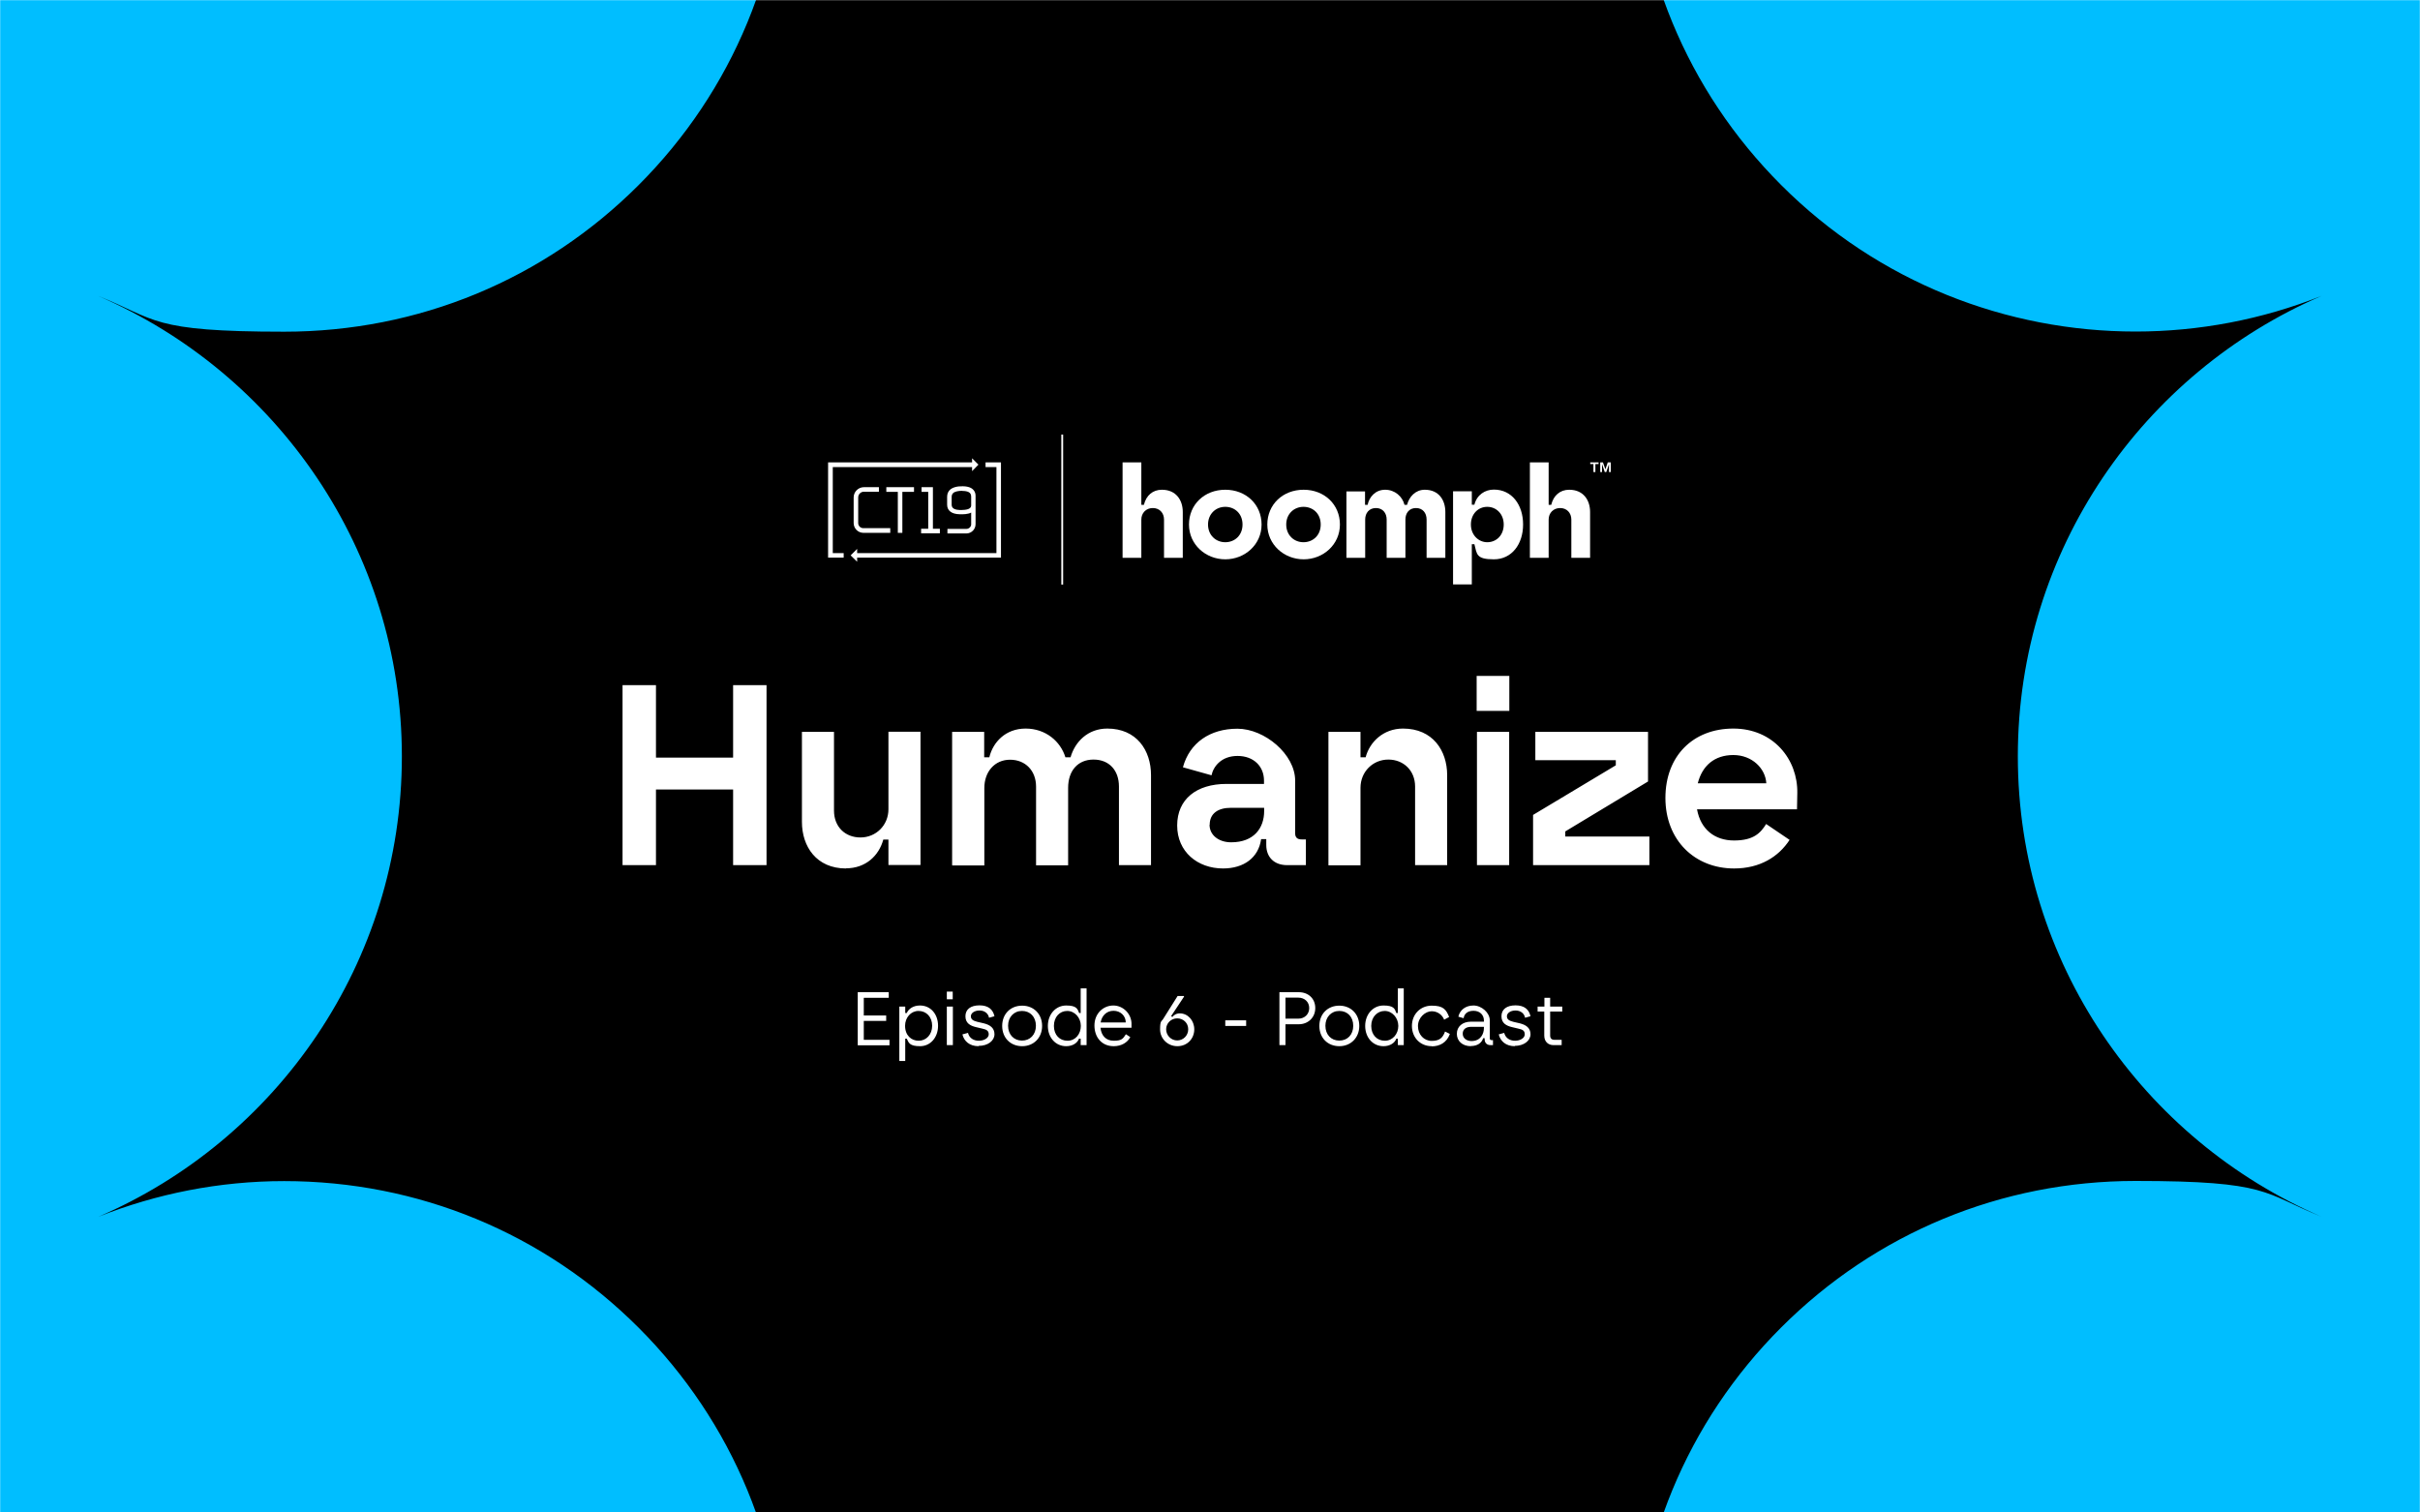
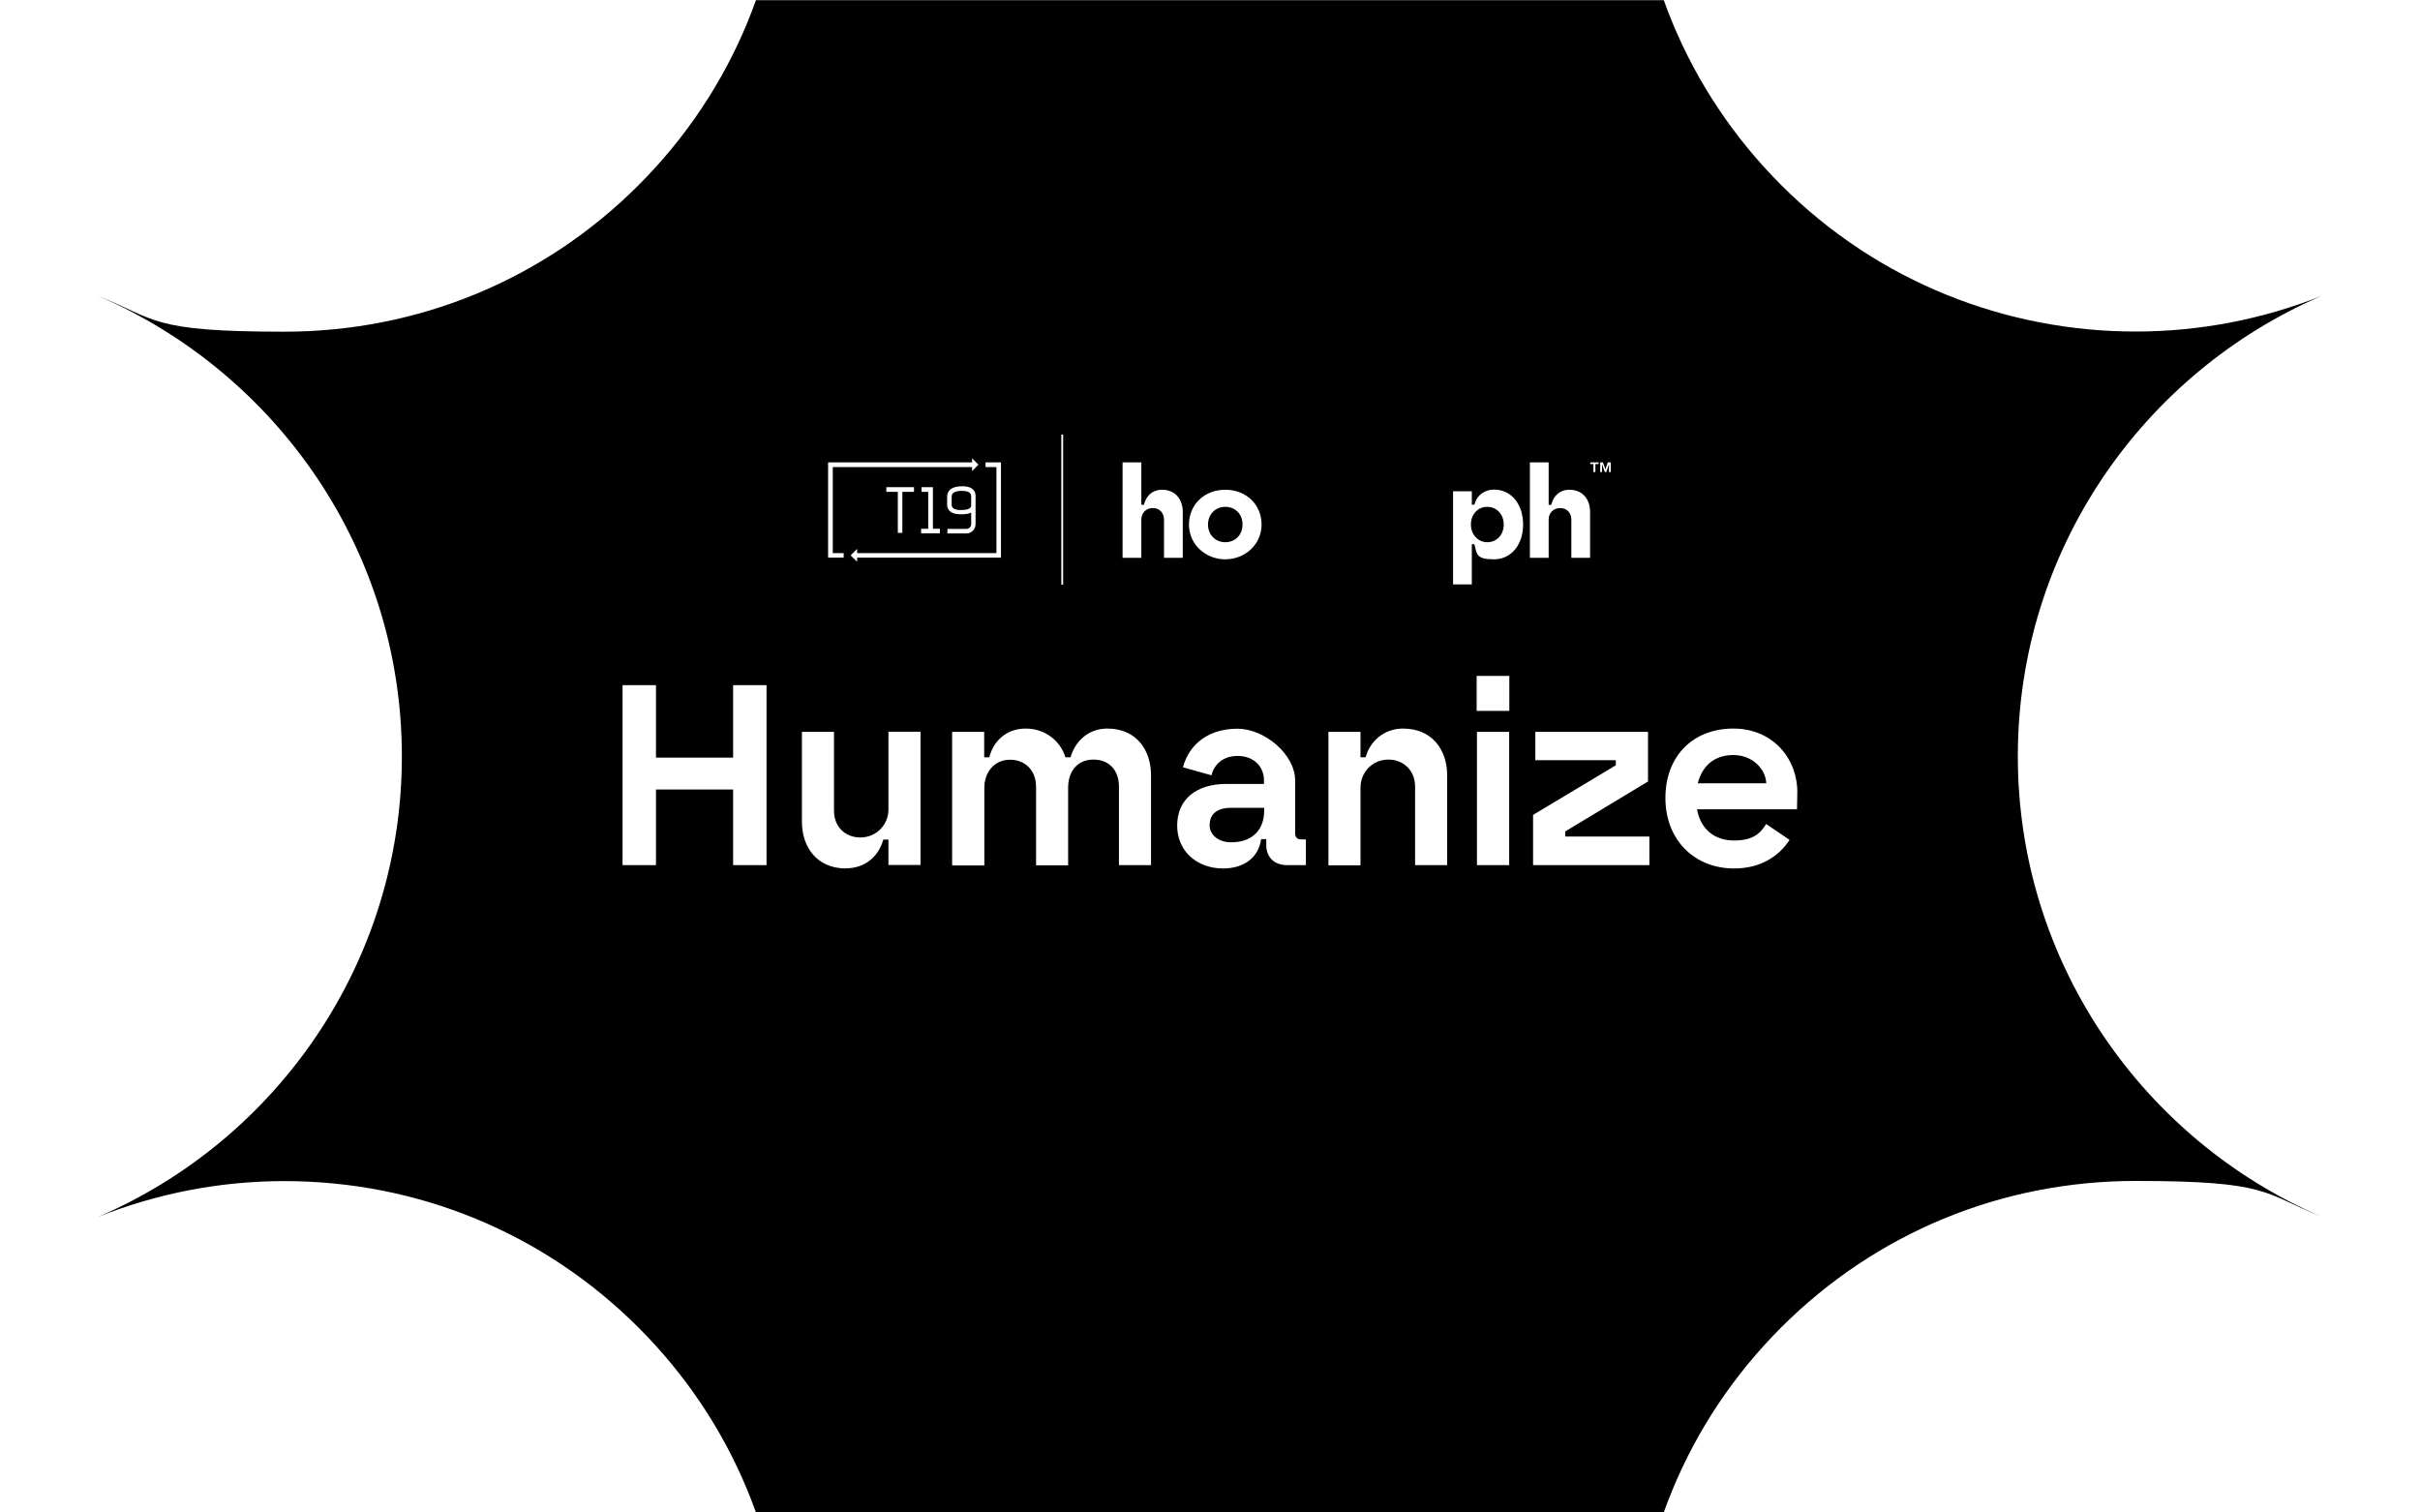
<svg xmlns="http://www.w3.org/2000/svg" id="Layer_1" data-name="Layer 1" version="1.1" viewBox="0 0 1600 1000">
  <defs>
    <style> .cls-1 { clip-path: url(#clippath); } .cls-2 { fill: none; } .cls-2, .cls-3, .cls-4, .cls-5 { stroke-width: 0px; } .cls-6 { mask: url(#mask); } .cls-3 { fill: #00beff; } .cls-4 { fill: #000; } .cls-5 { fill: #fff; } </style>
    <clipPath id="clippath">
      <rect class="cls-2" width="1600" height="1000" />
    </clipPath>
    <mask id="mask" x="0" y="-235" width="1600" height="1470" maskUnits="userSpaceOnUse">
      <g id="mask0_3648_7500" data-name="mask0 3648 7500">
        <path class="cls-5" d="M1600,0H0v1000h1600V0Z" />
      </g>
    </mask>
  </defs>
  <g class="cls-1">
    <g>
      <g class="cls-6">
        <g>
-           <path class="cls-3" d="M1600,0H0v1000h1600V0Z" />
          <path class="cls-4" d="M1334.1,500c0-136.3,82.9-253.6,200.9-304.4-39.5,15.7-81.2,23.6-123.1,23.6-84.8,0-169.8-32.3-234.3-96.9-62.5-62.5-96.9-145.8-96.9-234.4s8.1-84.2,23.6-122.9c-50.8,117.8-168.1,200.7-304.4,200.7s-253.6-82.7-304.4-200.6c15.3,38.5,23.6,80.1,23.6,122.9,0,88.6-34.4,171.9-96.9,234.4-62.5,62.5-145.6,96.9-234.3,96.9s-84.2-8.1-122.9-23.6c117.8,50.8,200.7,168.1,200.7,304.4s-82.7,253.6-200.7,304.4c38.5-15.3,80.1-23.6,122.9-23.6,88.6,0,171.8,34.4,234.3,96.9,62.5,62.5,96.9,145.6,96.9,234.4s-8.1,84.2-23.6,122.8c50.8-117.8,168.1-200.8,304.4-200.8s253.6,82.9,304.4,200.8c-15.3-38.5-23.6-80.1-23.6-122.9,0-88.6,34.4-171.9,96.9-234.4,62.5-62.5,145.6-96.9,234.3-96.9s84.4,8.1,122.9,23.6c-117.8-50.8-200.7-168.1-200.7-304.4Z" />
        </g>
      </g>
      <path class="cls-5" d="M484.7,572v-50h-51v50h-22.1v-119h22.1v47.9h51v-47.9h22.1v119h-22.1ZM559.4,574.2c-19.7,0-29.2-14.6-29.2-30.8v-59.5h21.2v52c0,10.7,7.3,17.8,17.5,17.8s18.5-8,18.5-18.7v-51.2h21.2v88.1h-21.2v-16.8h-3.4c-2.9,10.7-11.7,19-24.7,19h.1ZM629.5,572v-88.1h21.2v16.8h3.4c2.4-10,10.7-19,24-19s23.1,8.5,26.3,19h3.4c2.9-10.2,11.4-19,24.3-19,19.4,0,28.9,14.4,28.9,30.8v59.5h-21.2v-52c0-10.5-6.3-17.8-16.8-17.8s-16.8,7.5-16.8,18.7v51.2h-21.2v-52c0-10.5-7-17.8-17.2-17.8s-17,8-17,18.7v51.2h-21.2v-.2ZM808.7,574.2c-17,0-30.4-11.1-30.4-28.4s12.6-27.5,32.6-27.5h24.8v-2.2c0-9.4-6.8-16.3-17.5-16.3s-16,7-17.2,12.8l-18.9-5.3c4.4-16.2,17.9-25.5,36-25.5s38.2,17,38.2,34.3v34.8c0,3.1,1.7,4.1,4.4,4.1h2.7v17h-12.4c-8.7,0-13.8-5.4-13.8-13.3v-3.9h-3.4c-1.7,12.1-11.2,19.4-25.3,19.4h.2ZM799.7,545.3c0,6.8,6,11.6,14.3,11.6,15.1,0,21.8-9.5,21.8-20.6v-2.2h-22.1c-8.2,0-13.9,3.6-13.9,11.2h0ZM878.3,572v-88.1h21.2v16.8h3.4c2.6-10,11.6-19,24.7-19,19.7,0,29.2,14.6,29.2,30.8v59.5h-21.2v-52c0-10.4-7.5-17.8-17.7-17.8s-18.4,8-18.4,18.7v51.2h-21.2ZM976.5,572v-88.1h21.3v88.1h-21.3ZM976.3,470v-23.1h21.6v23.1h-21.6ZM1013.6,572v-33.2l54.7-32.8v-3.4h-53.2v-18.7h74.5v32.8l-54.7,33v3.4h55.6v18.9h-76.9ZM1146.5,574.2c-26,0-45.4-18.7-45.4-46.6s18.4-45.9,44.9-45.9,42.7,20.4,42.3,42.7l-.2,10.7h-66.1c2.4,13.3,11.7,20.6,24.5,20.6s17.5-4.9,21.2-10.9l15.5,10.5c-7.3,11.2-19.6,18.9-36.7,18.9h0ZM1122.6,517.9h45.2c-.5-9.7-9.3-18.7-21.8-18.7s-20.6,7.1-23.5,18.7h.1Z" />
      <g>
        <rect class="cls-5" x="701.7" y="287.3" width="1.2" height="99.2" />
        <g>
-           <path class="cls-5" d="M588.7,352.3h-17.8c-3.6,0-6.5-2.9-6.5-6.5v-16.9c0-3.8,3.1-6.8,6.8-6.8h9.9v3h-9.9c-2.1,0-3.8,1.7-3.8,3.8v16.9c0,1.9,1.5,3.4,3.4,3.4h17.8v3h0Z" />
          <polygon class="cls-5" points="604.3 322.1 586 322.1 586 325.2 593.6 325.2 593.6 352.3 596.6 352.3 596.6 325.2 604.3 325.2 604.3 322.1" />
          <polygon class="cls-5" points="616.8 351.1 613.7 351.1 613.7 325.2 609.3 325.2 609.3 322.1 616.8 322.1 616.8 351.1" />
          <rect class="cls-5" x="609" y="349.6" width="12.4" height="3" />
          <path class="cls-5" d="M638.9,352.7h-12.5v-3h12.5c1.7,0,3.2-1.4,3.2-3v-7.8c-2.1,1.1-5.3,1.2-7.7,1.1-5.2-.1-8.2-2.4-8.2-6.3v-5.2c0-1.9.6-3.4,1.8-4.6,1.7-1.6,4.7-2.5,8.5-2.4,2.2,0,4,.4,5.4,1.1,2,1.1,3.1,2.9,3.1,5.2v18.8c0,3.3-2.7,6.1-6.1,6.1h0ZM636.3,324.5c-2.8,0-5.2.5-6.2,1.6-.6.6-.9,1.4-.9,2.5v5.2c0,2.7,2.9,3.3,5.3,3.4,1.2,0,5.3.1,6.8-1.3.5-.4.8-1,.8-1.8v-5.5c0-1.4-.3-2.5-1.6-3.2-.9-.5-2.3-.8-4-.8h-.2Z" />
          <polygon class="cls-5" points="646.9 307.2 642.7 303 642.7 305.7 547.5 305.7 547.5 368.7 557.8 368.7 557.8 365.7 550.6 365.7 550.6 308.8 642.7 308.8 642.7 311.5 646.9 307.2" />
          <polygon class="cls-5" points="562.4 367.2 566.7 371.4 566.7 368.7 661.8 368.7 661.8 305.7 651.6 305.7 651.6 308.8 658.8 308.8 658.8 365.7 566.7 365.7 566.7 362.9 562.4 367.2" />
        </g>
        <g>
          <g>
            <path class="cls-5" d="M742.2,305.7h12.4v28.1h1.7c1.5-6.3,5.9-10,11.9-10,9.4,0,13.8,6.9,13.8,14.7v30.3h-12.4v-25.3c0-4.3-2.9-7.6-7.4-7.6s-7.6,3.3-7.6,7.6v25.3h-12.4v-63.1Z" />
            <path class="cls-5" d="M810.1,358.5c6.2,0,11.4-4.5,11.4-11.7s-5.1-11.7-11.4-11.7-11.4,4.7-11.4,11.7,5.1,11.7,11.4,11.7M786.1,346.8c0-13.2,10.2-23,24-23s24,9.8,24,23-11,23-24,23-24-9.8-24-23" />
-             <path class="cls-5" d="M861.8,358.5c6.2,0,11.4-4.5,11.4-11.7s-5.1-11.7-11.4-11.7-11.4,4.7-11.4,11.7,5.1,11.7,11.4,11.7M837.9,346.8c0-13.2,10.2-23,24-23s24,9.8,24,23-11,23-24,23-24-9.8-24-23" />
-             <path class="cls-5" d="M890.1,324.9h12.4v8.9h1.7c1.1-5.3,5.2-10,11.6-10s11.4,4.4,12.8,10h1.7c1.3-5.3,5.5-10,11.7-10,9.5,0,13.6,7.1,13.6,14.7v30.3h-12.4v-25.3c0-4.3-2.5-7.6-7-7.6s-7,3.3-7,7.6v25.3h-12.4v-25.3c0-4.3-2.6-7.6-7.1-7.6s-7.1,3.3-7.1,7.6v25.3h-12.4v-43.9h0Z" />
            <path class="cls-5" d="M983.3,358.5c6.1,0,10.9-4.7,10.9-11.7s-4.9-11.7-10.9-11.7-10.8,4.7-10.8,11.7,5.1,11.7,10.8,11.7M1007,346.8c0,13-7.5,23-19.3,23s-11.2-3.4-12.9-10h-1.7v26.6h-12.4v-61.6h12.4v8.9h1.7c1.6-6.5,7-10,12.9-10,11.9,0,19.3,10.1,19.3,23" />
            <path class="cls-5" d="M1011.5,305.7h12.4v28.1h1.7c1.5-6.3,5.9-10,11.9-10,9.4,0,13.8,6.9,13.8,14.7v30.3h-12.4v-25.3c0-4.3-2.9-7.6-7.4-7.6s-7.6,3.3-7.6,7.6v25.3h-12.4v-63.1Z" />
          </g>
          <path class="cls-5" d="M1051.4,305.7v1.1h2.1v5.3h1.3v-5.3h2.1v-1.1h-5.5ZM1063,305.7l-1.6,4.6-1.6-4.6h-1.8v6.4h1.2v-5.2l1.8,5.2h1l1.8-5.2v5.2h1.2v-6.4h-2Z" />
        </g>
      </g>
-       <path class="cls-5" d="M567.1,691v-35h20.5v3.7h-16.5v11.7h14.8v3.6h-14.8v12.5h17v3.6h-21ZM608.3,664.8c7,0,11.9,5.7,11.9,13.4s-5,13.5-11.9,13.5-7.5-2.2-8.8-5h-1v14.8h-3.9v-36h3.9v4.3h1c1.2-2.8,4.3-5,8.7-5ZM598.4,678.2c0,6.4,4.1,9.9,9,9.9s8.9-4,8.9-9.9-3.9-9.8-9-9.8-8.9,4.4-8.9,9.8ZM626,691v-25.5h4v25.5h-4ZM626,660.7v-5.1h3.9v5.1h-3.9ZM647,691.7c-6,0-9.6-3.3-10.7-7.8l3.7-1c.8,3.5,3.8,5.2,7.2,5.2s6.5-1.8,6.5-4.2-1.4-3.2-4.2-3.8l-4.2-1c-3.8-.9-7-2.6-7-7.2s3.5-7.2,9.3-7.2,8.9,2.7,9.9,7.2l-3.6,1c-.5-2.9-3-4.8-6.3-4.8s-5.7,1.7-5.7,3.8,1.5,3,4.3,3.7l4.3,1c4,1,7,3,7,7.2s-4.2,7.7-10.5,7.7ZM675.8,691.7c-7.7,0-13.2-5.5-13.2-13.4s5.5-13.4,13.2-13.4,13.2,5.6,13.2,13.4-5.5,13.4-13.2,13.4ZM666.5,678.2c0,5.9,3.9,9.8,9.2,9.8s9.2-3.9,9.2-9.8-3.8-9.8-9.2-9.8-9.2,4.1-9.2,9.8ZM704.9,691.7c-7,0-12.1-5.7-12.1-13.4s5.2-13.5,12.1-13.5,7.5,2.2,8.6,5h1v-16.3h3.9v37.5h-3.9v-4.3h-1.1c-1,2.8-4.1,5-8.5,5ZM696.8,678.3c0,6,3.8,9.8,9,9.8s8.8-4.4,8.8-9.8-4-9.9-9-9.9-8.8,4-8.8,9.9ZM736.3,691.7c-7.8,0-12.7-5.8-12.7-13.7s5.8-13.2,12.5-13.2,12.4,5.9,12,12.9v1.8h-20.5c.5,5.1,3.5,8.6,8.8,8.6s6.1-1.4,8-4.3l2.9,1.9c-1.9,3.6-5.9,6-10.9,6ZM727.7,676h16.6c0-4.3-3.4-7.7-8.1-7.7s-7.8,3.4-8.5,7.7ZM778.4,691.7c-6.4,0-11.4-5-11.4-11.1s1-5.1,2.1-7l9.5-15.1h4.2v.5l-8.5,12.8.8.6c.8-1.1,2.5-2.4,4.9-2.4,5.4,0,9.6,4.7,9.6,10.6s-4.4,11.1-11.2,11.1ZM771,680.5c0,4.1,3.3,7.4,7.3,7.4s7.3-3.2,7.3-7.4-3.3-7.2-7.3-7.2-7.3,3.2-7.3,7.2ZM810.1,678.3v-3.7h13.8v3.7h-13.8ZM845.9,691v-35h12.8c6.3,0,10.9,4.2,10.9,10.5s-4.8,10.7-10.9,10.7h-8.8v13.8h-4ZM849.9,673.5h8.5c4.2,0,7.2-3,7.2-7s-3-6.9-7.2-6.9h-8.5v14ZM885.5,691.7c-7.7,0-13.2-5.5-13.2-13.4s5.5-13.4,13.2-13.4,13.2,5.6,13.2,13.4-5.6,13.4-13.2,13.4ZM876.3,678.2c0,5.9,3.8,9.8,9.2,9.8s9.2-3.9,9.2-9.8-3.8-9.8-9.2-9.8-9.2,4.1-9.2,9.8ZM914.7,691.7c-7,0-12.1-5.7-12.1-13.4s5.2-13.5,12.1-13.5,7.5,2.2,8.5,5h1v-16.3h3.9v37.5h-3.9v-4.3h-1c-1,2.8-4.1,5-8.5,5ZM906.6,678.3c0,6,3.9,9.8,9,9.8s8.9-4.4,8.9-9.8-4.1-9.9-9-9.9-8.9,4-8.9,9.9ZM946.6,691.7c-7.6,0-13.1-5.7-13.1-13.4s5.6-13.4,13.1-13.4,9.5,2.4,11.5,7.5l-3.3,1.8c-1-2.8-4-5.6-8.2-5.6s-9.1,4.1-9.1,9.8,4,9.8,9.1,9.8,7.3-2,8.8-6.2l3.2,1.6c-2.1,5.8-6.8,8.2-12,8.2ZM972.5,691.7c-5.6,0-9.3-3.4-9.3-8.2s3.8-8,9.2-8h8.7v-.8c0-3.5-2.5-6.4-6.9-6.4s-6.2,2.5-6.5,4.9l-3.5-1c1-4.4,4.7-7.4,10-7.4s10.8,4.7,10.8,9.9v11.8c0,1,.5,1.2,1.2,1.2h.9v3.3h-1.6c-2.6,0-3.9-1.7-3.9-3.7v-.9h-1c-.9,3.1-3.8,5.2-8.1,5.2ZM967.1,683.5c0,3.1,2.8,4.8,5.8,4.8,6,0,8.2-4.7,8.2-8.6v-.8h-8.4c-3.8,0-5.6,1.9-5.6,4.5ZM1001.6,691.7c-6,0-9.6-3.3-10.7-7.8l3.6-1c.9,3.5,3.8,5.2,7.2,5.2s6.4-1.8,6.4-4.2-1.3-3.2-4.2-3.8l-4.2-1c-3.8-.9-7-2.6-7-7.2s3.5-7.2,9.3-7.2,8.9,2.7,9.9,7.2l-3.6,1c-.5-2.9-3-4.8-6.3-4.8s-5.7,1.7-5.7,3.8,1.5,3,4.3,3.7l4.3,1c4,1,7,3,7,7.2s-4.2,7.7-10.5,7.7ZM1027.1,691c-3.4,0-6.1-2.2-6.1-6.3v-15.9h-4.4v-3.3h4.5v-5.8h3.8v5.8h8v3.3h-8v15.9c0,2,1.2,2.8,2.8,2.8h4.8v3.5h-5.4Z" />
    </g>
  </g>
</svg>